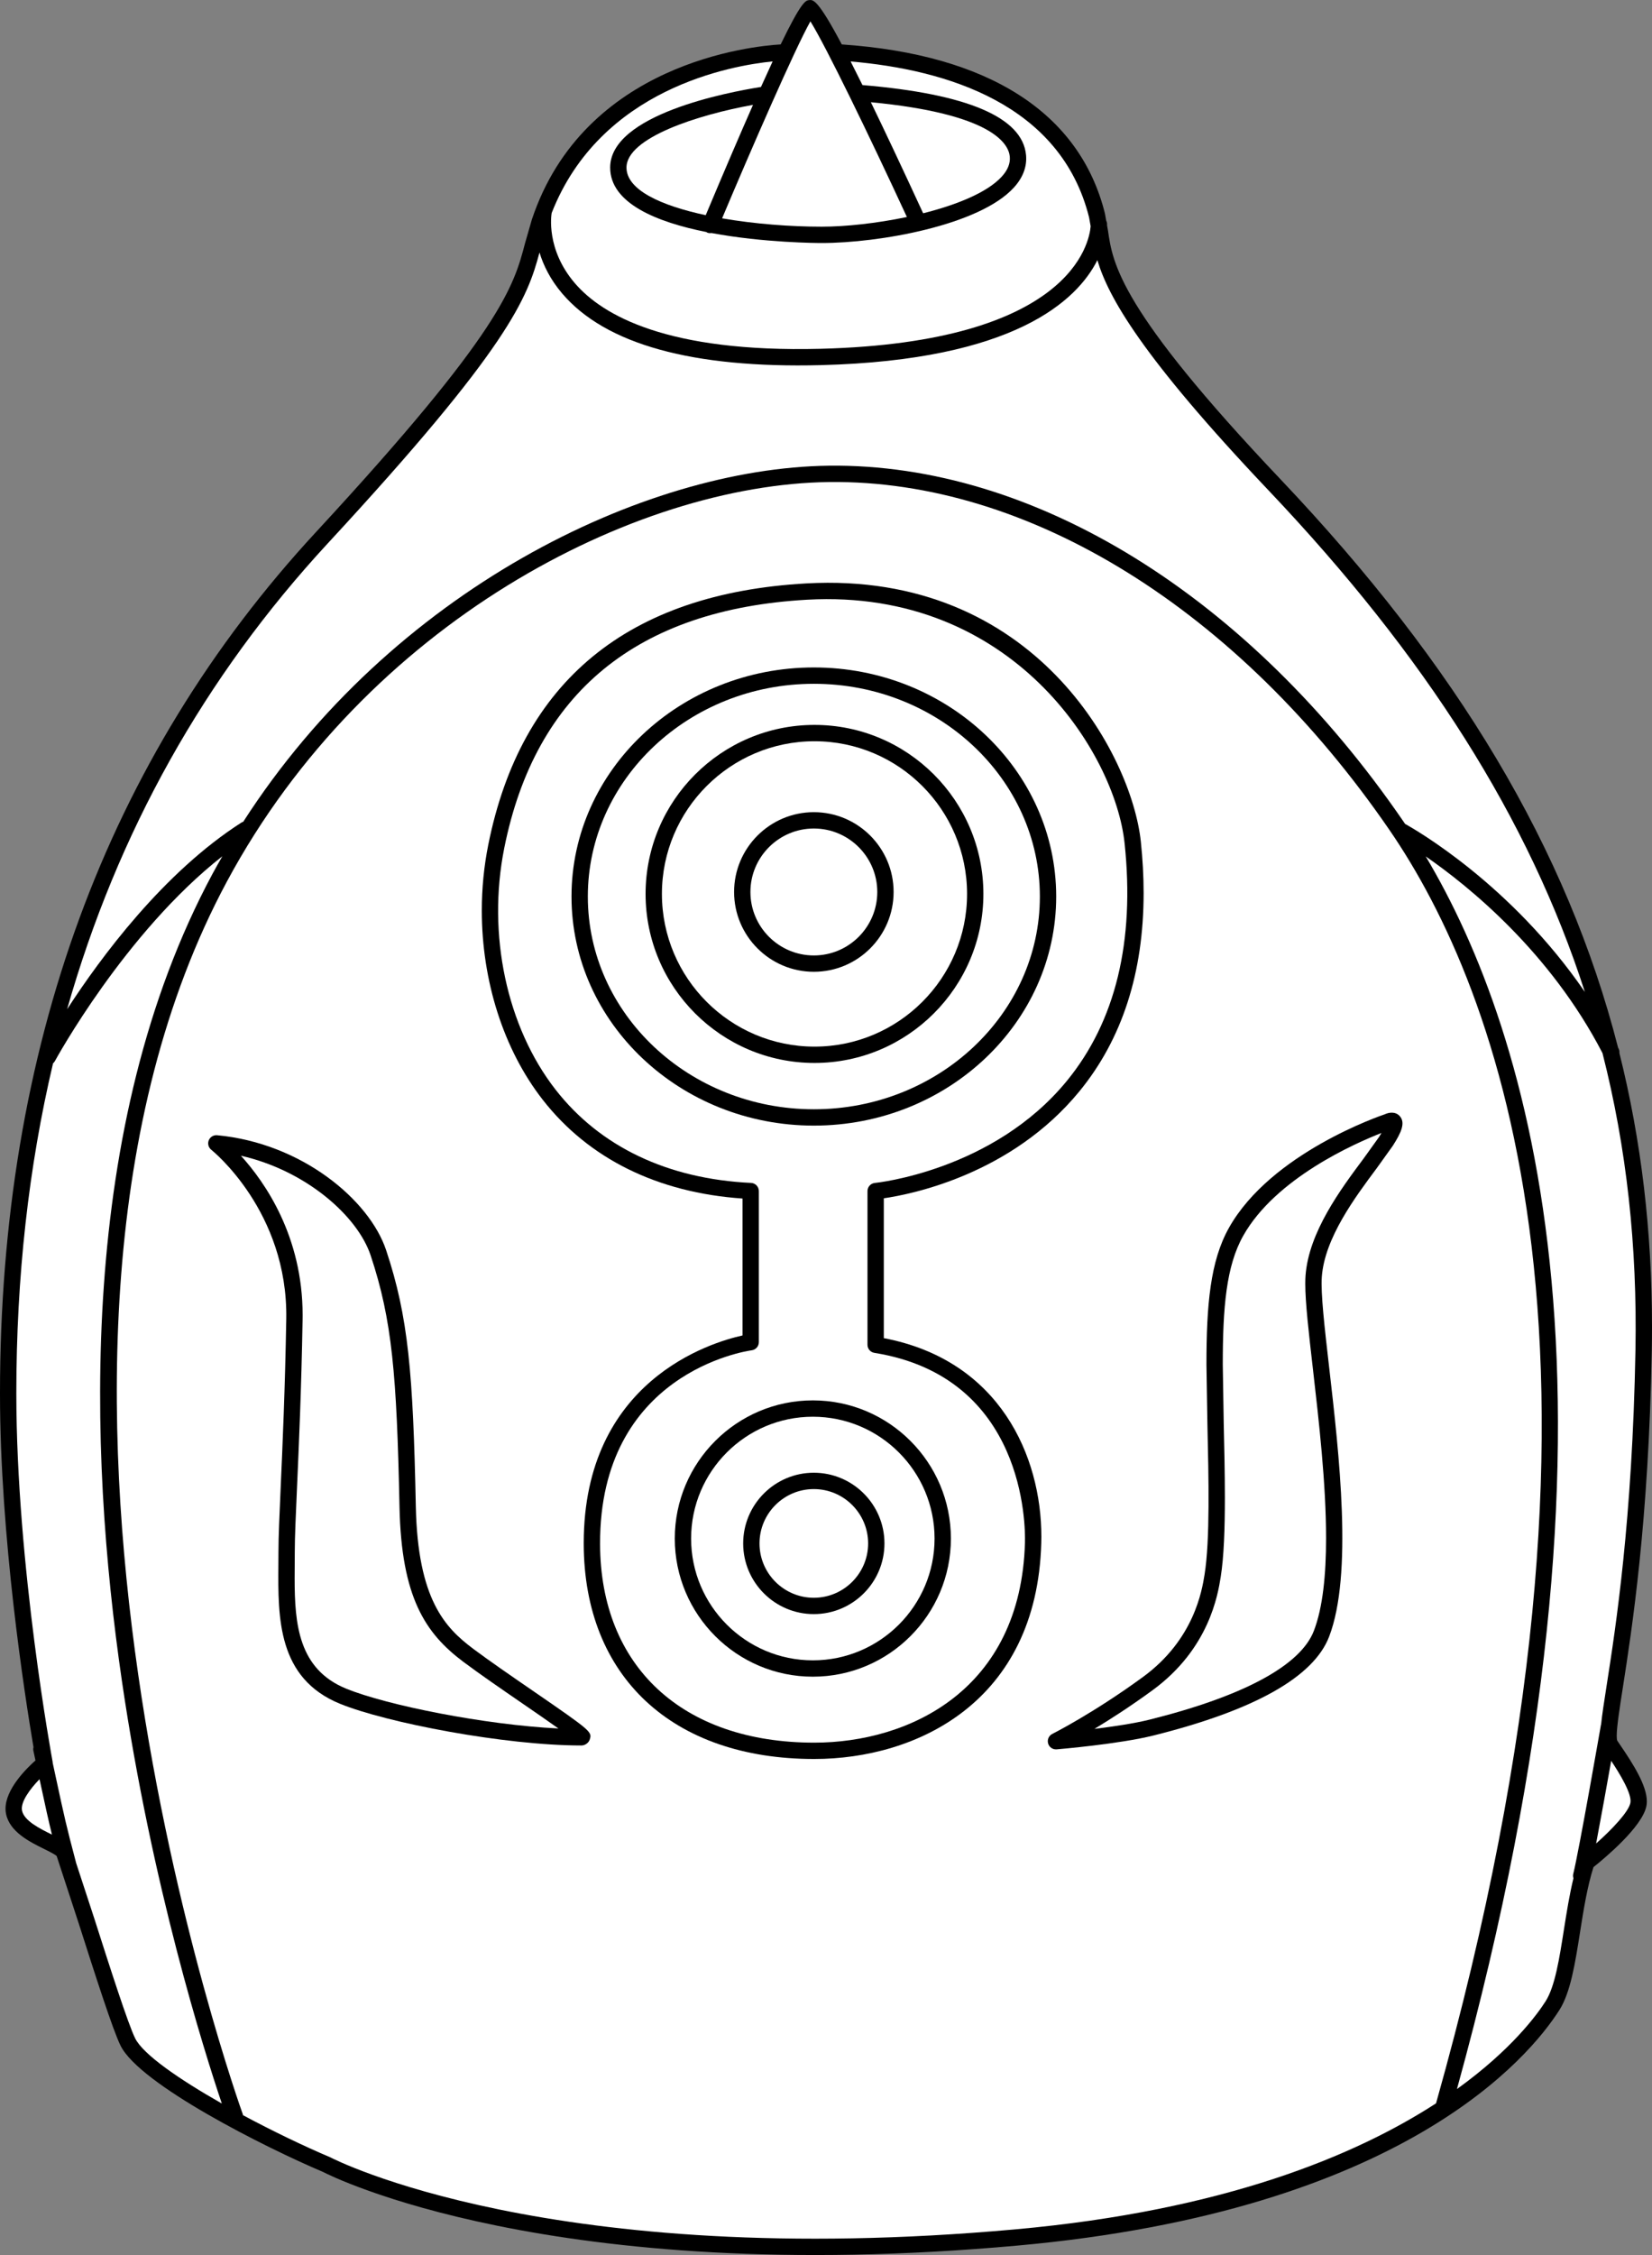
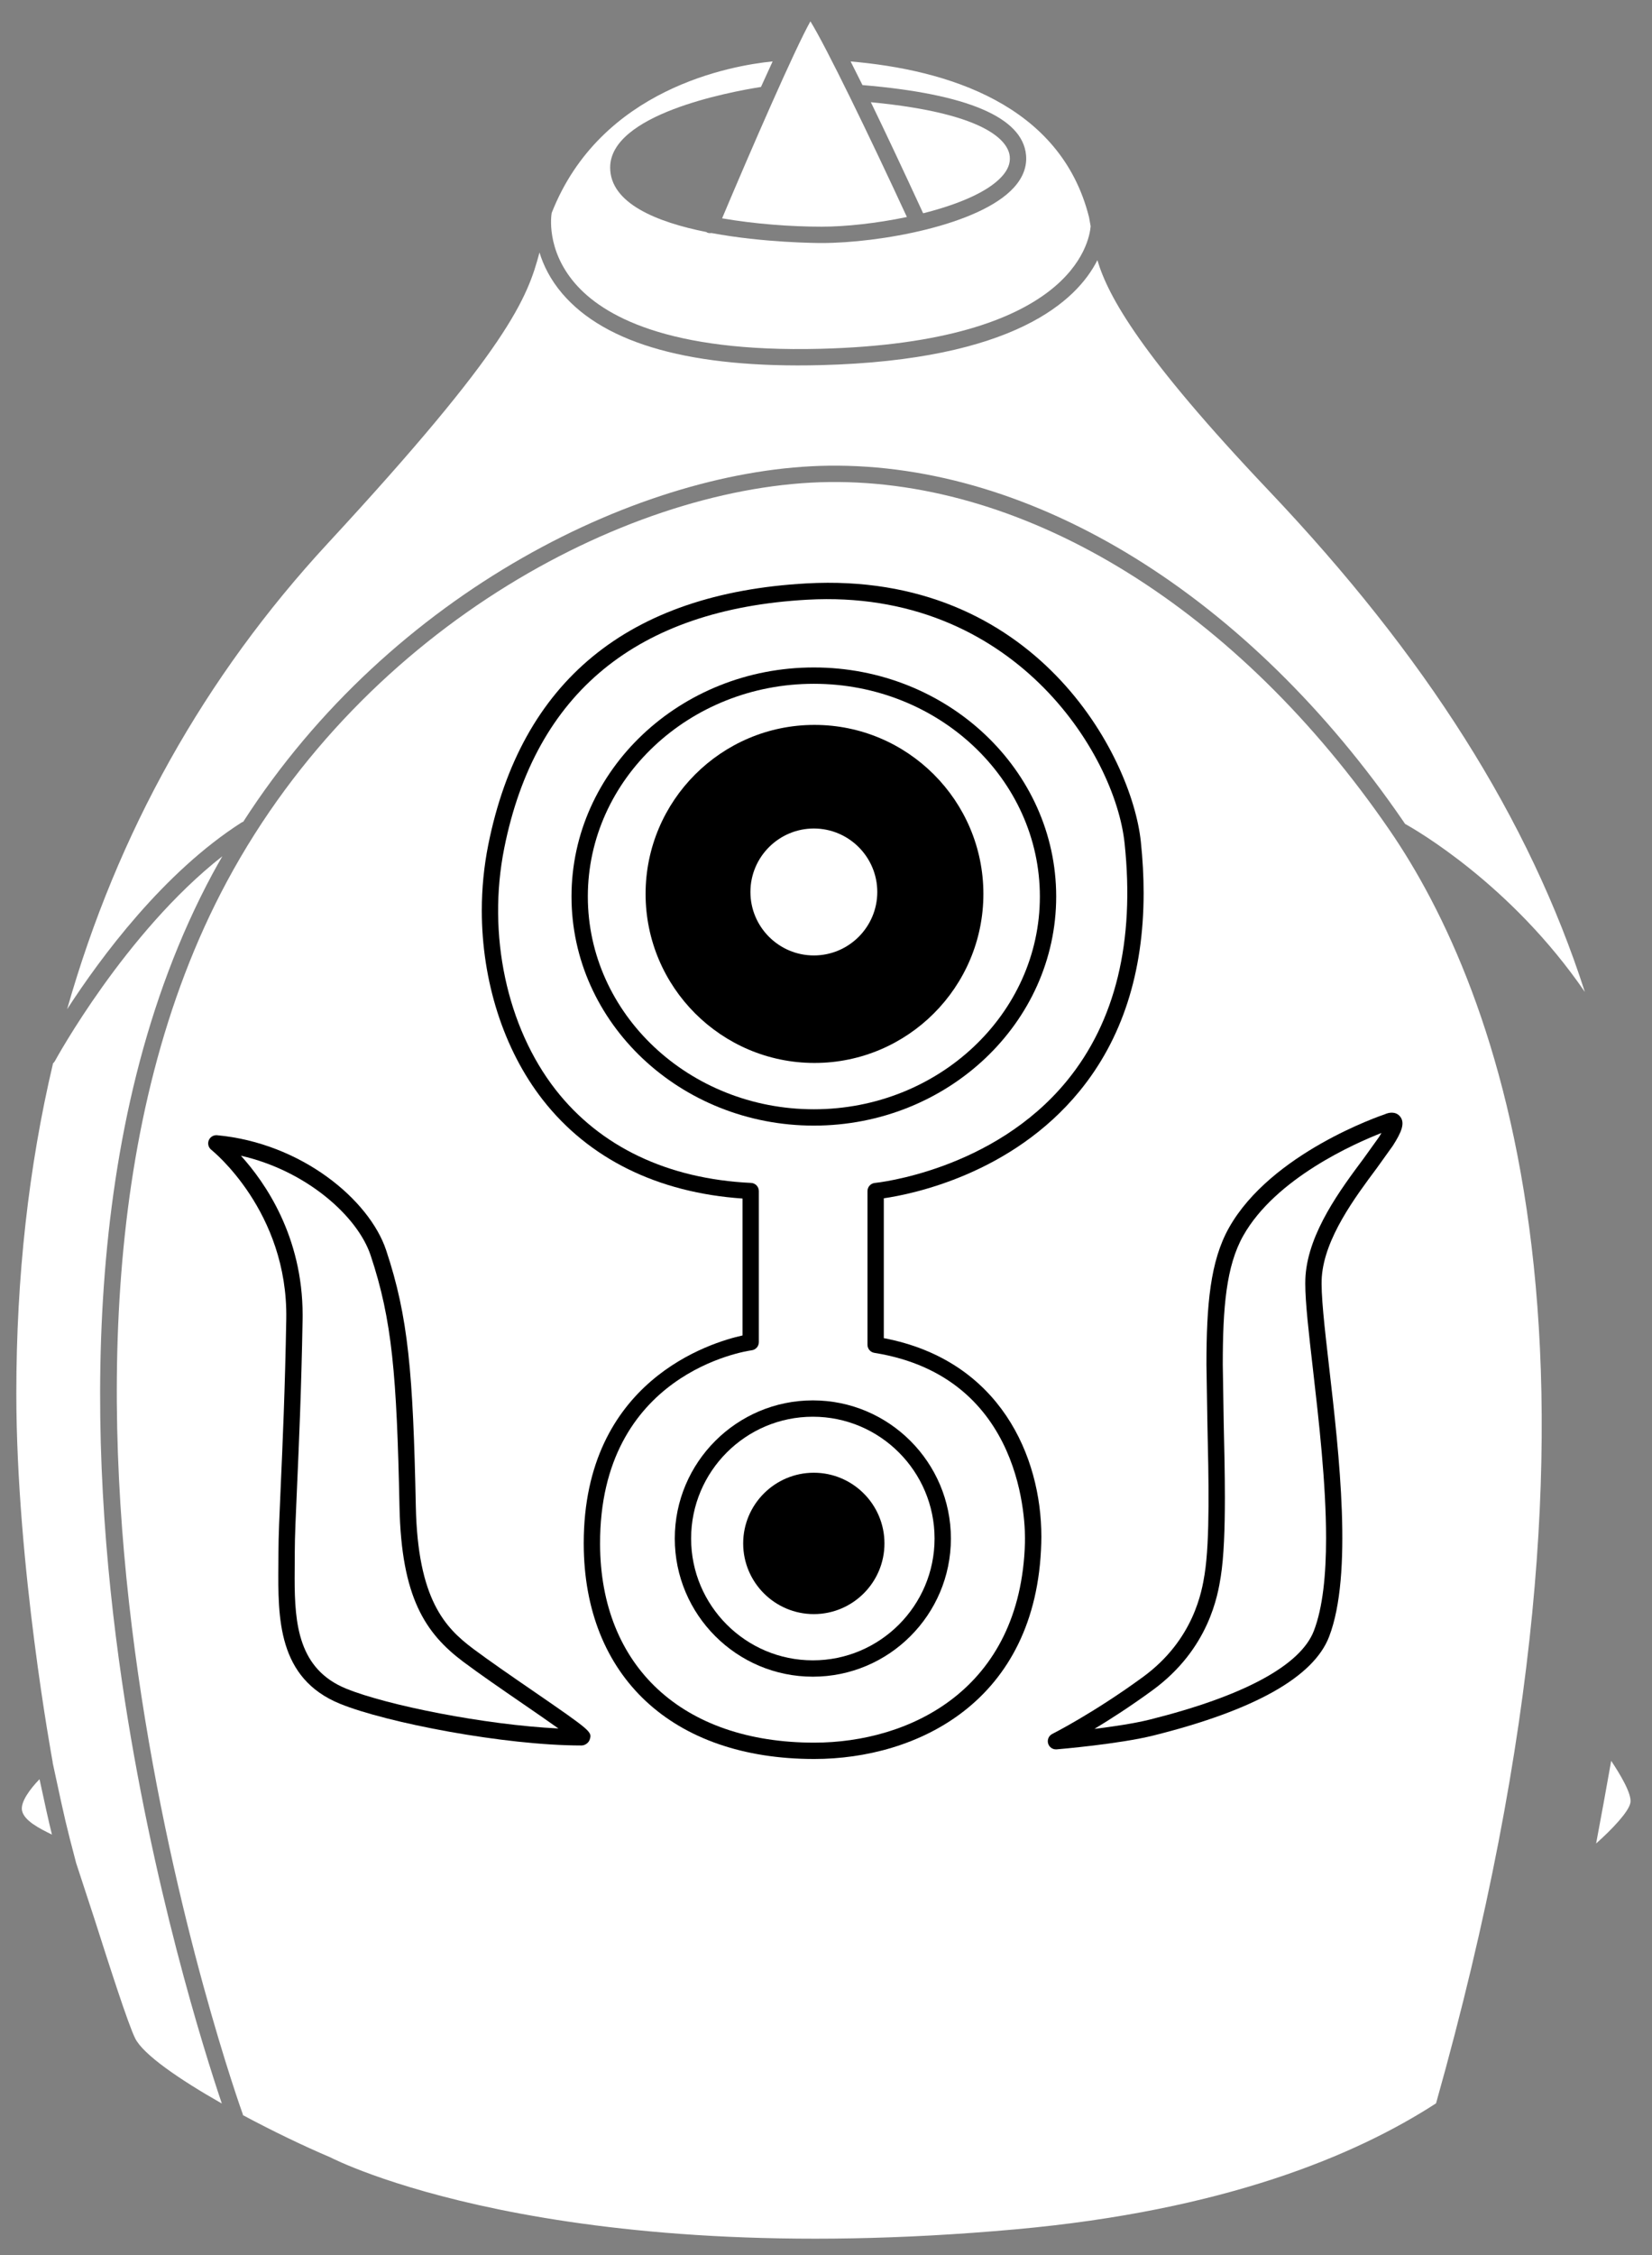
<svg xmlns="http://www.w3.org/2000/svg" version="1.1" id="Layer_1" x="0px" y="0px" viewBox="0 0 252.955 345.033" style="enable-background:new 0 0 252.955 345.033;" xml:space="preserve">
  <rect x="0" y="0" width="252.955" height="345.033" fill="#808080" stroke="none" />
  <g>
    <g>
-       <path d="M252.922,206.653c0.021-1.22,0.033-2.435,0.033-3.645    c0-14.617-1.635-28.49-4.991-41.883c0.016-0.219-0.005-0.441-0.111-0.651    c-0.029-0.057-0.061-0.112-0.09-0.169c-7.802-30.447-24.595-58.421-51.686-86.966    c-24.695-26.021-25.695-32.994-26.426-38.084l-0.138-0.77c0.002-0.074,0.003-0.14,0.003-0.193    c0-0.197-0.055-0.376-0.136-0.542l-0.198-1.106c-3.848-15.38-17.779-24.311-40.288-25.848    c-3.69-6.95-4.387-6.86-5.031-6.776c-0.489,0.063-1.128,0.16-4.325,6.774    c-4.287,0.253-30.094,2.779-38.103,26.804l-1.03,3.579    c-1.734,6.609-3.528,13.443-32.034,44.247C16.275,116.107,0,160.446,0,213.207    c0,21.935,3.786,46.204,5.126,54.111C5.083,267.496,5.069,267.682,5.11,267.873l0.321,1.487    c-1.402,1.242-4.585,4.384-4.585,7.389c0,0.26,0.024,0.519,0.075,0.775    c0.555,2.774,3.621,4.289,5.86,5.395c0.706,0.349,1.652,0.818,1.896,1.068    c0.348,1.062,3.401,10.384,3.401,10.384c2.443,7.636,5.211,16.289,6.389,18.644    c2.965,5.931,22.137,15.559,30.996,19.31c1.022,0.532,34.915,17.7,106.262,11.271    c59.168-5.332,78.526-28.94,83.051-36.05c1.711-2.688,2.417-7.181,3.165-11.936    c0.539-3.429,1.105-6.956,2.053-9.927c1.739-1.387,7.492-6.174,8.107-9.361    c0.043-0.224,0.064-0.456,0.064-0.697c0-2.432-2.097-5.724-4.104-8.664    c0,0-0.387-0.571-0.416-0.614c-0.064-0.142-0.093-0.394-0.093-0.742    c0-1.379,0.445-4.234,0.945-7.437C249.877,249.321,252.445,232.857,252.922,206.653z" />
-     </g>
+       </g>
    <path style="fill:#FFFFFF;" d="M124.09,3.269c2.363,3.789,8.938,17.317,14.774,29.935   c-4.634,0.972-9.419,1.48-13.046,1.48c-4.762,0-10.269-0.415-15.25-1.277   C115.05,22.776,121.734,7.437,124.09,3.269z" />
    <path style="fill:#FFFFFF;" d="M133.346,15.64c18.599,1.777,21.088,6.363,21.272,8.307   c0.099,1.053-0.301,2.057-1.223,3.069c-2.208,2.426-6.872,4.318-12.043,5.617   C138.084,25.55,135.458,19.988,133.346,15.64z" />
-     <path style="fill:#FFFFFF;" d="M108.06,32.924c-6.831-1.459-12.131-3.851-12.131-7.286   c0-4.581,10.983-8.089,19.373-9.595C113.386,20.379,111.009,25.906,108.06,32.924z" />
    <path style="fill:#FFFFFF;" d="M84.471,32.592c7.489-19.093,27.575-22.574,33.834-23.195   c-0.536,1.153-1.129,2.452-1.784,3.909c-5.005,0.789-23.093,4.204-23.093,12.332   c0,5.476,7.148,8.351,14.732,9.865c0.047,0.028,0.082,0.069,0.134,0.091   c0.216,0.091,0.439,0.095,0.656,0.064c7.988,1.492,16.202,1.527,16.868,1.527   c8.752,0,24.157-2.697,29.427-8.487c1.402-1.541,2.028-3.219,1.861-4.987   c-0.544-5.755-8.98-9.348-25.044-10.692c-0.658-1.332-1.263-2.539-1.812-3.614   c14.675,1.258,32.171,6.52,36.506,23.843c0,0.001,0.129,0.724,0.244,1.372   c-0.205,2.526-3.039,17.769-41.364,18.749c-23.436,0.599-33.381-5.118-37.598-10.019   c-4.486-5.214-3.608-10.516-3.568-10.739C84.472,32.605,84.47,32.599,84.471,32.592z" />
    <path style="fill:#FFFFFF;" d="M50.208,83.12c27.83-30.073,30.545-37.531,32.399-44.486   c0.594,1.939,1.641,4.123,3.484,6.284c6.627,7.768,19.954,11.452,39.61,10.95   c29.592-0.756,39.213-9.868,42.331-16.062c1.65,5.579,6.708,14.68,26.233,35.252   c24.031,25.321,39.85,50.172,48.412,76.724c-11.323-16.523-26.085-24.921-27.53-25.717   c-0.104-0.152-0.208-0.309-0.311-0.459c-23.641-34.426-56.515-54.745-87.936-54.352   c-28.354,0.354-66.927,19.135-89.659,54.489c-0.078,0.03-0.16,0.043-0.234,0.09   C25.041,133.472,15.421,146.482,10.278,154.415C17.956,127.412,31.294,103.558,50.208,83.12z" />
    <path style="fill:#FFFFFF;" d="M7.889,280.676c-1.773-0.876-4.202-2.075-4.516-3.644   c-0.263-1.316,1.238-3.316,2.679-4.805c0.941,4.358,1.345,6.223,1.903,8.482   C7.933,280.698,7.912,280.688,7.889,280.676z" />
    <path style="fill:#FFFFFF;" d="M20.704,311.896c-1.091-2.183-3.948-11.112-6.244-18.288l-2.833-8.646   c-0.003-0.013,0.002-0.024-0.002-0.037c-1.536-5.837-1.661-6.415-3.186-13.484l-0.373-1.726   C8.063,269.668,8.068,269.622,8.059,269.575C8.004,269.277,2.5,239.485,2.5,213.207   c0-17.831,1.882-34.684,5.622-50.512c0.109-0.095,0.209-0.204,0.282-0.338   c0.115-0.213,10.729-19.656,25.648-31.35c-0.509,0.89-1.019,1.778-1.508,2.687   C11.793,172.291,13.539,222.124,18.657,257.132c4.59,31.394,12.634,56.794,15.308,64.72   C27.45,318.158,21.934,314.357,20.704,311.896z" />
    <path style="fill:#FFFFFF;" d="M155.501,341.104c-71.256,6.422-104.596-10.843-104.925-11.018   c-4.008-1.698-8.83-4.011-13.429-6.478l0.063-0.023   c-0.42-1.151-41.595-115.921-2.463-188.707c21.31-39.637,62.505-60.752,92.184-61.122   c30.586-0.383,62.677,19.53,85.845,53.267c16.442,23.943,39.183,81.06,7.111,194.803   C207.604,329.783,187.466,338.224,155.501,341.104z" />
    <path style="fill:#FFFFFF;" d="M249.646,275.844c-0.266,1.377-2.778,4.026-5.247,6.223   c0.741-3.889,1.647-8.93,2.307-12.648C247.995,271.362,249.912,274.477,249.646,275.844z" />
-     <path style="fill:#FFFFFF;" d="M246.027,257.78c-0.415,2.657-0.718,4.605-0.865,6.073   c-0.006,0.025-0.023,0.045-0.027,0.07c-0.033,0.193-3.367,19.316-4.243,22.819   c-0.056,0.223-0.028,0.439,0.032,0.646c-0.607,2.51-1.038,5.199-1.452,7.831   c-0.706,4.491-1.373,8.733-2.805,10.983c-1.286,2.021-5.213,7.42-13.578,13.438   c29.026-105.094,11.179-161.843-4.782-188.603c6.594,4.555,19.039,14.611,27.067,30.097   c3.693,14.483,5.338,29.526,5.048,45.474C249.948,232.641,247.397,248.995,246.027,257.78z" />
    <path d="M31.964,174.481c-0.205,0.515-0.045,1.104,0.39,1.446   c0.118,0.092,11.763,9.424,11.479,25.899c-0.186,10.774-0.57,19.377-0.851,25.658   c-0.2,4.474-0.344,7.707-0.344,9.937l-0.011,1.98c-0.067,8.155-0.144,17.397,9.46,21.299   c7.1,2.886,25.162,6.371,36.941,6.371c0.547,0,1.109-0.391,1.272-0.913   c0.362-1.166,0.376-1.211-8.789-7.509c-3.131-2.151-6.68-4.59-9.071-6.384   c-4.274-3.207-8.472-7.527-8.769-21.746c-0.425-20.476-1.142-29.016-4.547-39.232   c-2.566-7.702-12.949-16.387-25.883-17.589C32.689,173.647,32.169,173.966,31.964,174.481z" />
    <path d="M211.952,170.536c0.053-0.026,0.107-0.049,0.163-0.067   c-0.712,0.237-17.5,5.949-23.935,17.39c-2.871,5.104-3.448,11.797-3.448,20.94   l0.147,9.079c0.191,8.326,0.408,17.763-0.431,23.009   c-0.396,2.468-1.601,9.979-9.439,15.706c-7.588,5.543-13.815,8.676-13.878,8.707   c-0.536,0.268-0.807,0.879-0.645,1.456c0.161,0.576,0.71,0.958,1.308,0.908   c0.389-0.033,9.582-0.811,14.846-2.125c15.461-3.863,24.503-8.948,26.873-15.114   c3.655-9.503,1.546-27.841,0.006-41.23c-0.701-6.091-1.306-11.352-1.122-13.831   c0.439-5.933,5.06-12.128,8.433-16.651l2.432-3.393c1.327-2.062,1.969-3.543,1.066-4.549   C213.678,170.047,212.675,170.174,211.952,170.536z" />
    <path style="fill:#FFFFFF;" d="M53.027,258.384c-7.315-2.971-7.912-9.858-7.912-16.896   c0-0.688,0.006-1.378,0.011-2.066l0.011-2.001c0-2.174,0.151-5.551,0.342-9.825   c0.281-6.295,0.666-14.917,0.854-25.727c0.003-0.219,0.005-0.438,0.005-0.655   c0-12.062-5.764-20.324-9.451-24.38c9.966,2.261,17.856,9.218,19.864,15.244   c3.303,9.909,4,18.303,4.42,38.494c0.289,13.844,3.952,19.33,9.768,23.694   c2.433,1.824,5.85,4.173,9.155,6.444c1.808,1.242,3.839,2.64,5.414,3.761   C74.193,263.912,59.254,260.915,53.027,258.384z" />
    <path style="fill:#FFFFFF;" d="M176.484,258.612c8.669-6.335,9.996-14.611,10.433-17.331   c0.49-3.066,0.637-7.418,0.637-12.134c0-3.698-0.09-7.622-0.175-11.328l-0.147-9.021   c0-8.739,0.523-15.085,3.128-19.714c4.951-8.804,17.102-14.143,21.171-15.731   c-0.115,0.195-0.214,0.37-0.371,0.615c-0.001,0.001-2.333,3.251-2.333,3.251   c-3.557,4.77-8.429,11.302-8.922,17.96c-0.026,0.366-0.04,0.776-0.04,1.228   c0,2.892,0.527,7.474,1.172,13.074c0.905,7.875,2.012,17.495,2.012,25.861   c0,5.585-0.493,10.611-1.868,14.186c-2.031,5.285-10.727,9.983-25.145,13.585   c-2.36,0.59-5.621,1.069-8.457,1.42C170.014,263.064,173.078,261.099,176.484,258.612z" />
    <path d="M123.484,89.265L123.484,89.265c-27.312,1.518-43.705,14.974-48.72,39.993   c-0.665,3.32-0.99,6.7-0.99,10.061c0,10.713,3.295,21.225,9.336,28.962   c7.051,9.032,17.622,14.213,30.583,15.103c0,1.962,0,19.168,0,20.951   c-4.818,1.06-24.312,6.889-24.312,31.783c0,0.045,0,0.091,0,0.137   c0.058,20.284,13.582,32.883,35.296,32.883c15.616,0,34.091-8.655,34.763-33.05   c0.01-0.323,0.014-0.648,0.014-0.975c0-12.227-6.312-26.98-24.125-30.367   c0-1.768,0-19.487,0-21.399c4.276-0.621,19.53-3.66,29.951-16.367   c6.538-7.972,9.832-18.155,9.832-30.348c0-2.533-0.142-5.153-0.427-7.857   C173.298,115.583,158.478,87.321,123.484,89.265z" />
    <path style="fill:#FFFFFF;" d="M172.2,129.037c1.582,15.022-1.391,27.248-8.834,36.337   c-11.285,13.779-29.222,15.609-29.402,15.626c-0.642,0.06-1.134,0.6-1.134,1.245v23.517   c0,0.614,0.446,1.137,1.053,1.234c23.087,3.696,23.131,26.443,23.059,29.024   c-0.622,22.6-17.77,30.618-32.264,30.618c-20.176,0-32.742-11.645-32.796-30.39   c-0.075-26.153,22.278-29.514,23.23-29.645c0.619-0.085,1.082-0.614,1.082-1.239v-23.12   c0-0.667-0.524-1.217-1.191-1.249c-12.767-0.604-23.114-5.533-29.922-14.253   c-7.499-9.607-10.514-23.782-7.866-36.994c4.763-23.76,20.376-36.54,46.407-37.988l0,0   C154.996,90.018,170.742,115.179,172.2,129.037z" />
    <path d="M87.509,137.176c0,19.327,16.647,35.051,37.109,35.051   c20.461,0,37.107-15.724,37.107-35.051c0-19.327-16.646-35.051-37.107-35.051   C104.156,102.125,87.509,117.849,87.509,137.176z" />
    <path style="fill:#FFFFFF;" d="M90.009,137.176c0-17.949,15.526-32.551,34.609-32.551   c19.083,0,34.607,14.602,34.607,32.551s-15.524,32.551-34.607,32.551   C105.535,169.727,90.009,155.125,90.009,137.176z" />
    <path d="M98.853,136.778c0,14.261,11.602,25.862,25.863,25.862   c14.26,0,25.861-11.602,25.861-25.862c0-14.261-11.602-25.862-25.861-25.862   C110.455,110.915,98.853,122.517,98.853,136.778z" />
-     <path style="fill:#FFFFFF;" d="M101.353,136.778c0-12.882,10.48-23.362,23.363-23.362   c12.882,0,23.361,10.48,23.361,23.362c0,12.882-10.48,23.362-23.361,23.362   C111.833,160.14,101.353,149.66,101.353,136.778z" />
    <path d="M112.405,136.479c0,6.733,5.478,12.211,12.212,12.211   c6.734,0,12.213-5.478,12.213-12.211c0-6.733-5.479-12.211-12.213-12.211   C117.883,124.268,112.405,129.746,112.405,136.479z" />
    <path style="fill:#FFFFFF;" d="M114.905,136.479c0-5.355,4.357-9.711,9.712-9.711   c5.355,0,9.713,4.356,9.713,9.711c0,5.354-4.357,9.711-9.713,9.711   C119.262,146.19,114.905,141.833,114.905,136.479z" />
    <path d="M103.323,235.408c0,11.655,9.483,21.137,21.141,21.137   c11.655,0,21.137-9.481,21.137-21.137c0-11.656-9.481-21.139-21.137-21.139   C112.807,214.269,103.323,223.752,103.323,235.408z" />
    <path style="fill:#FFFFFF;" d="M105.823,235.408c0-10.277,8.362-18.639,18.641-18.639   c10.276,0,18.637,8.361,18.637,18.639c0,10.276-8.36,18.637-18.637,18.637   C114.185,254.044,105.823,245.684,105.823,235.408z" />
    <path d="M113.796,236.156c0,5.963,4.852,10.814,10.815,10.814   c5.965,0,10.817-4.852,10.817-10.814c0-5.965-4.853-10.817-10.817-10.817   C118.647,225.338,113.796,230.191,113.796,236.156z" />
-     <path style="fill:#FFFFFF;" d="M116.296,236.156c0-4.586,3.73-8.317,8.315-8.317   c4.586,0,8.317,3.731,8.317,8.317c0,4.584-3.732,8.314-8.317,8.314   C120.026,244.47,116.296,240.74,116.296,236.156z" />
  </g>
</svg>